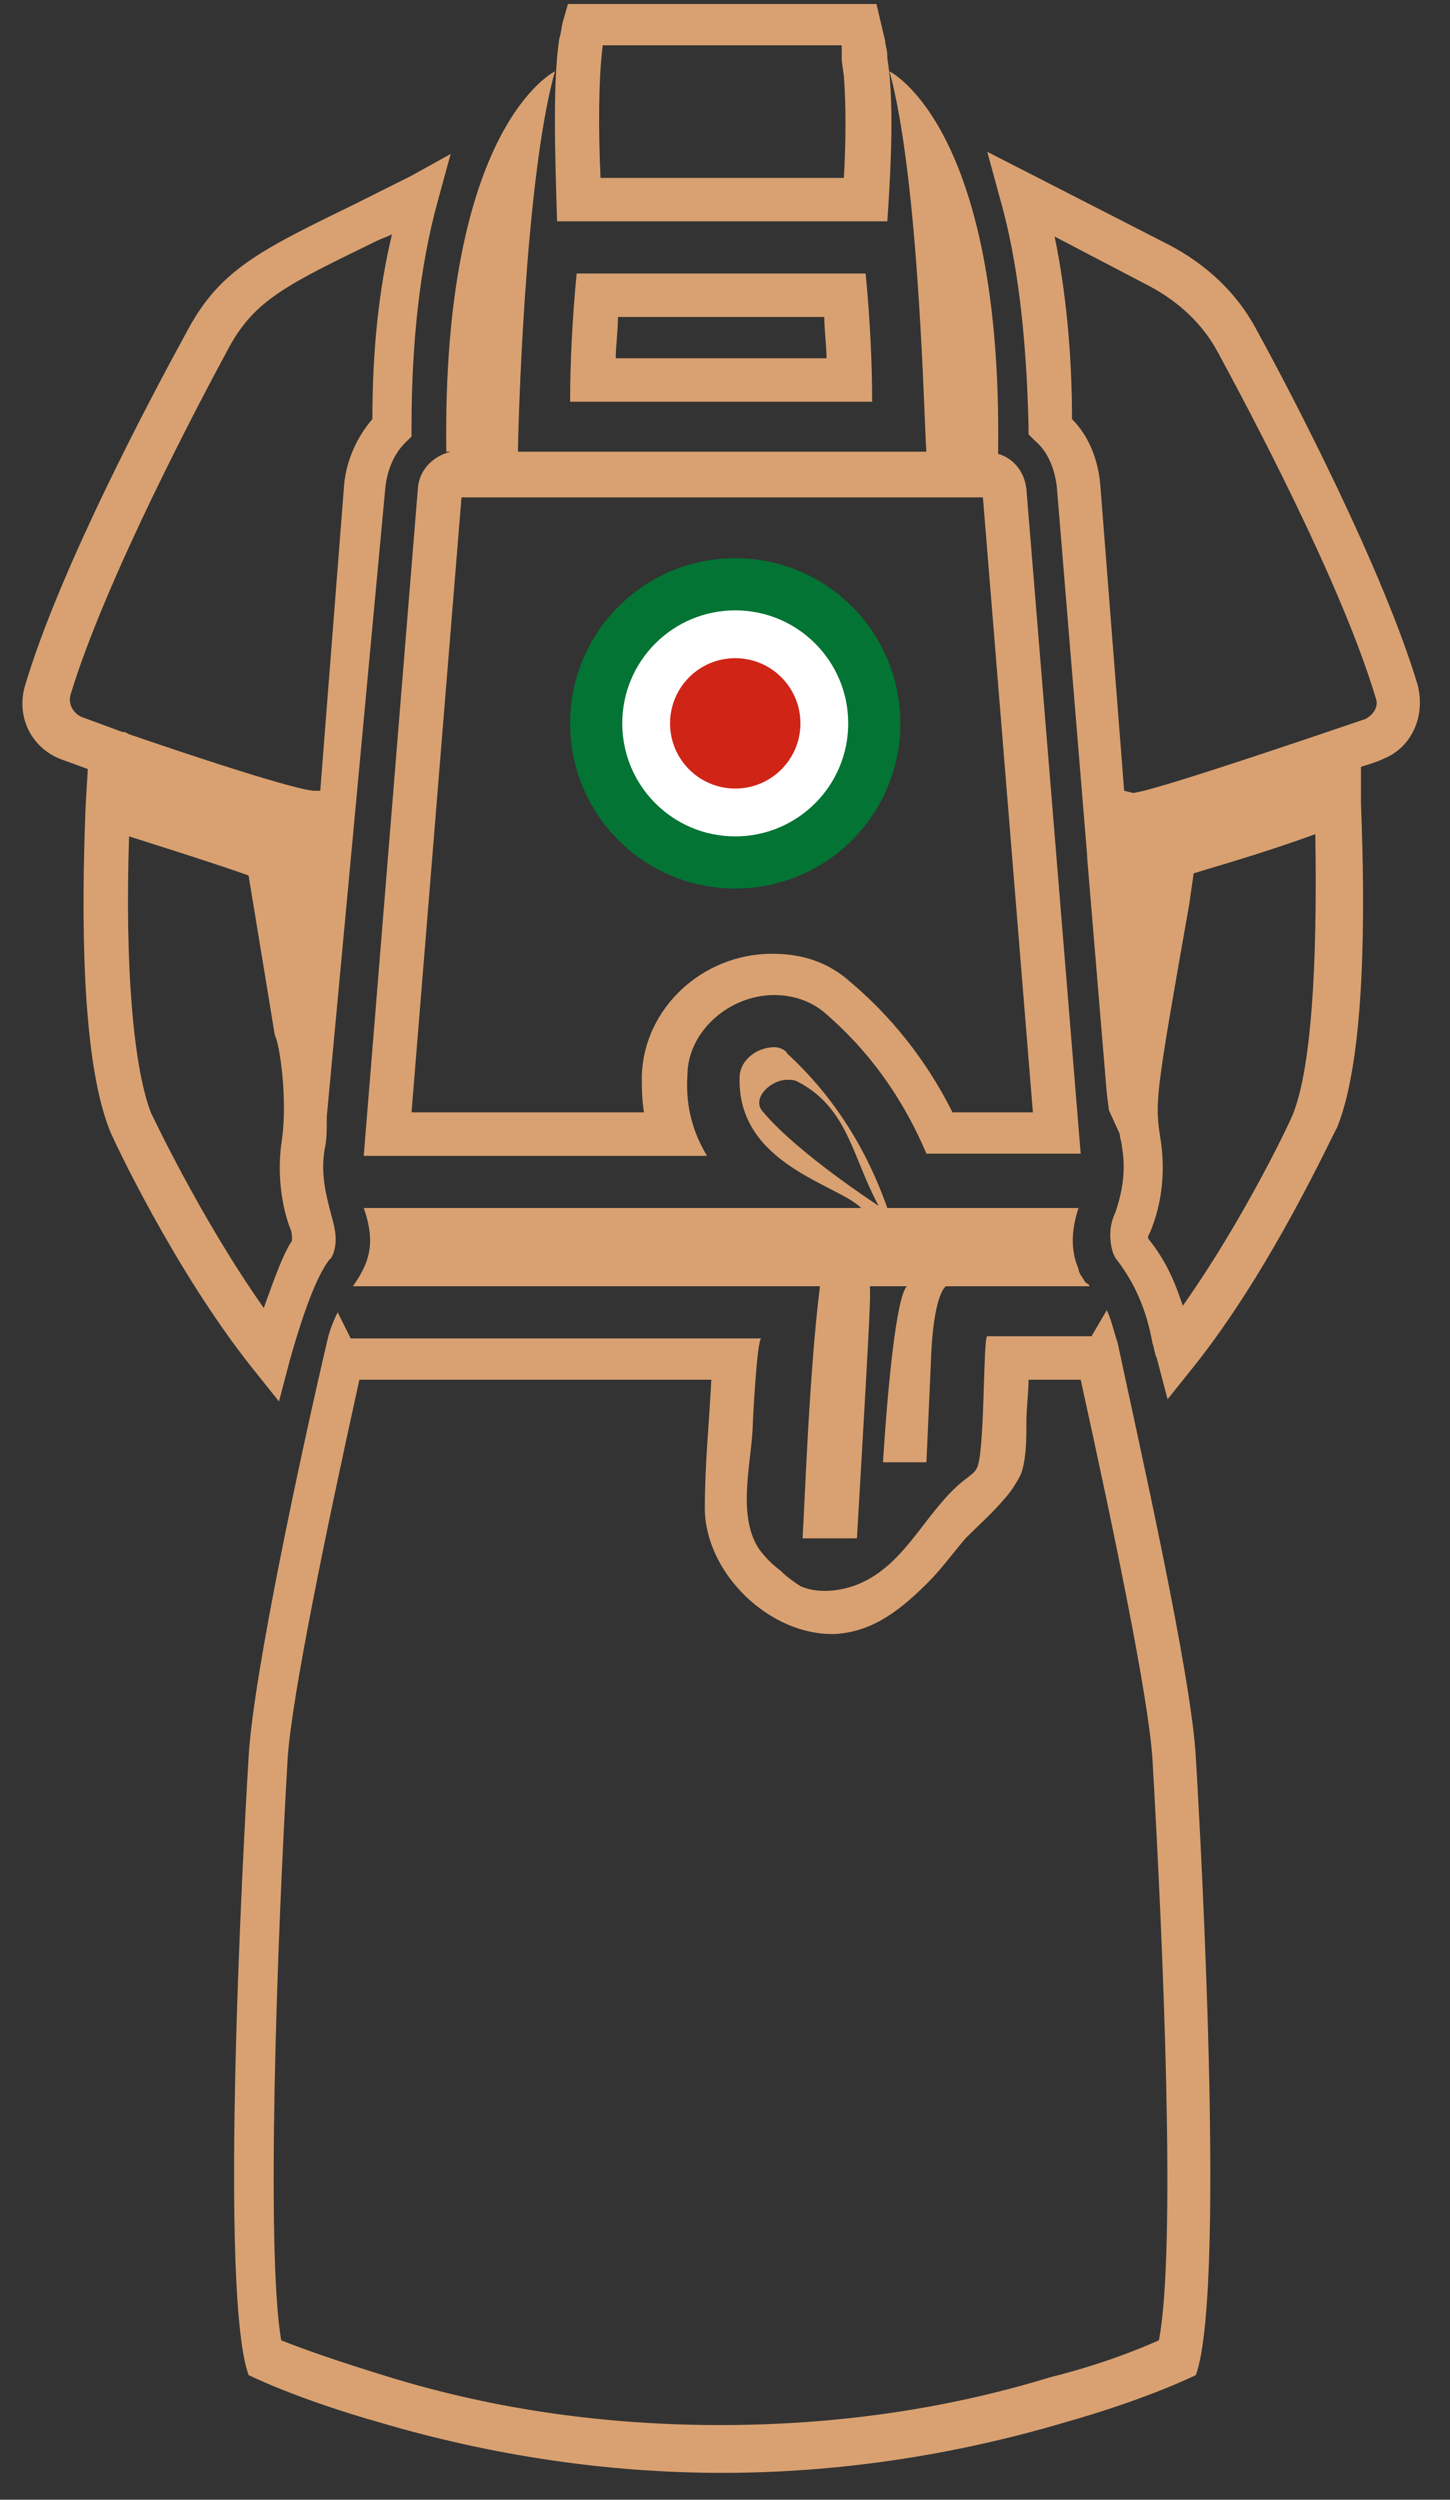
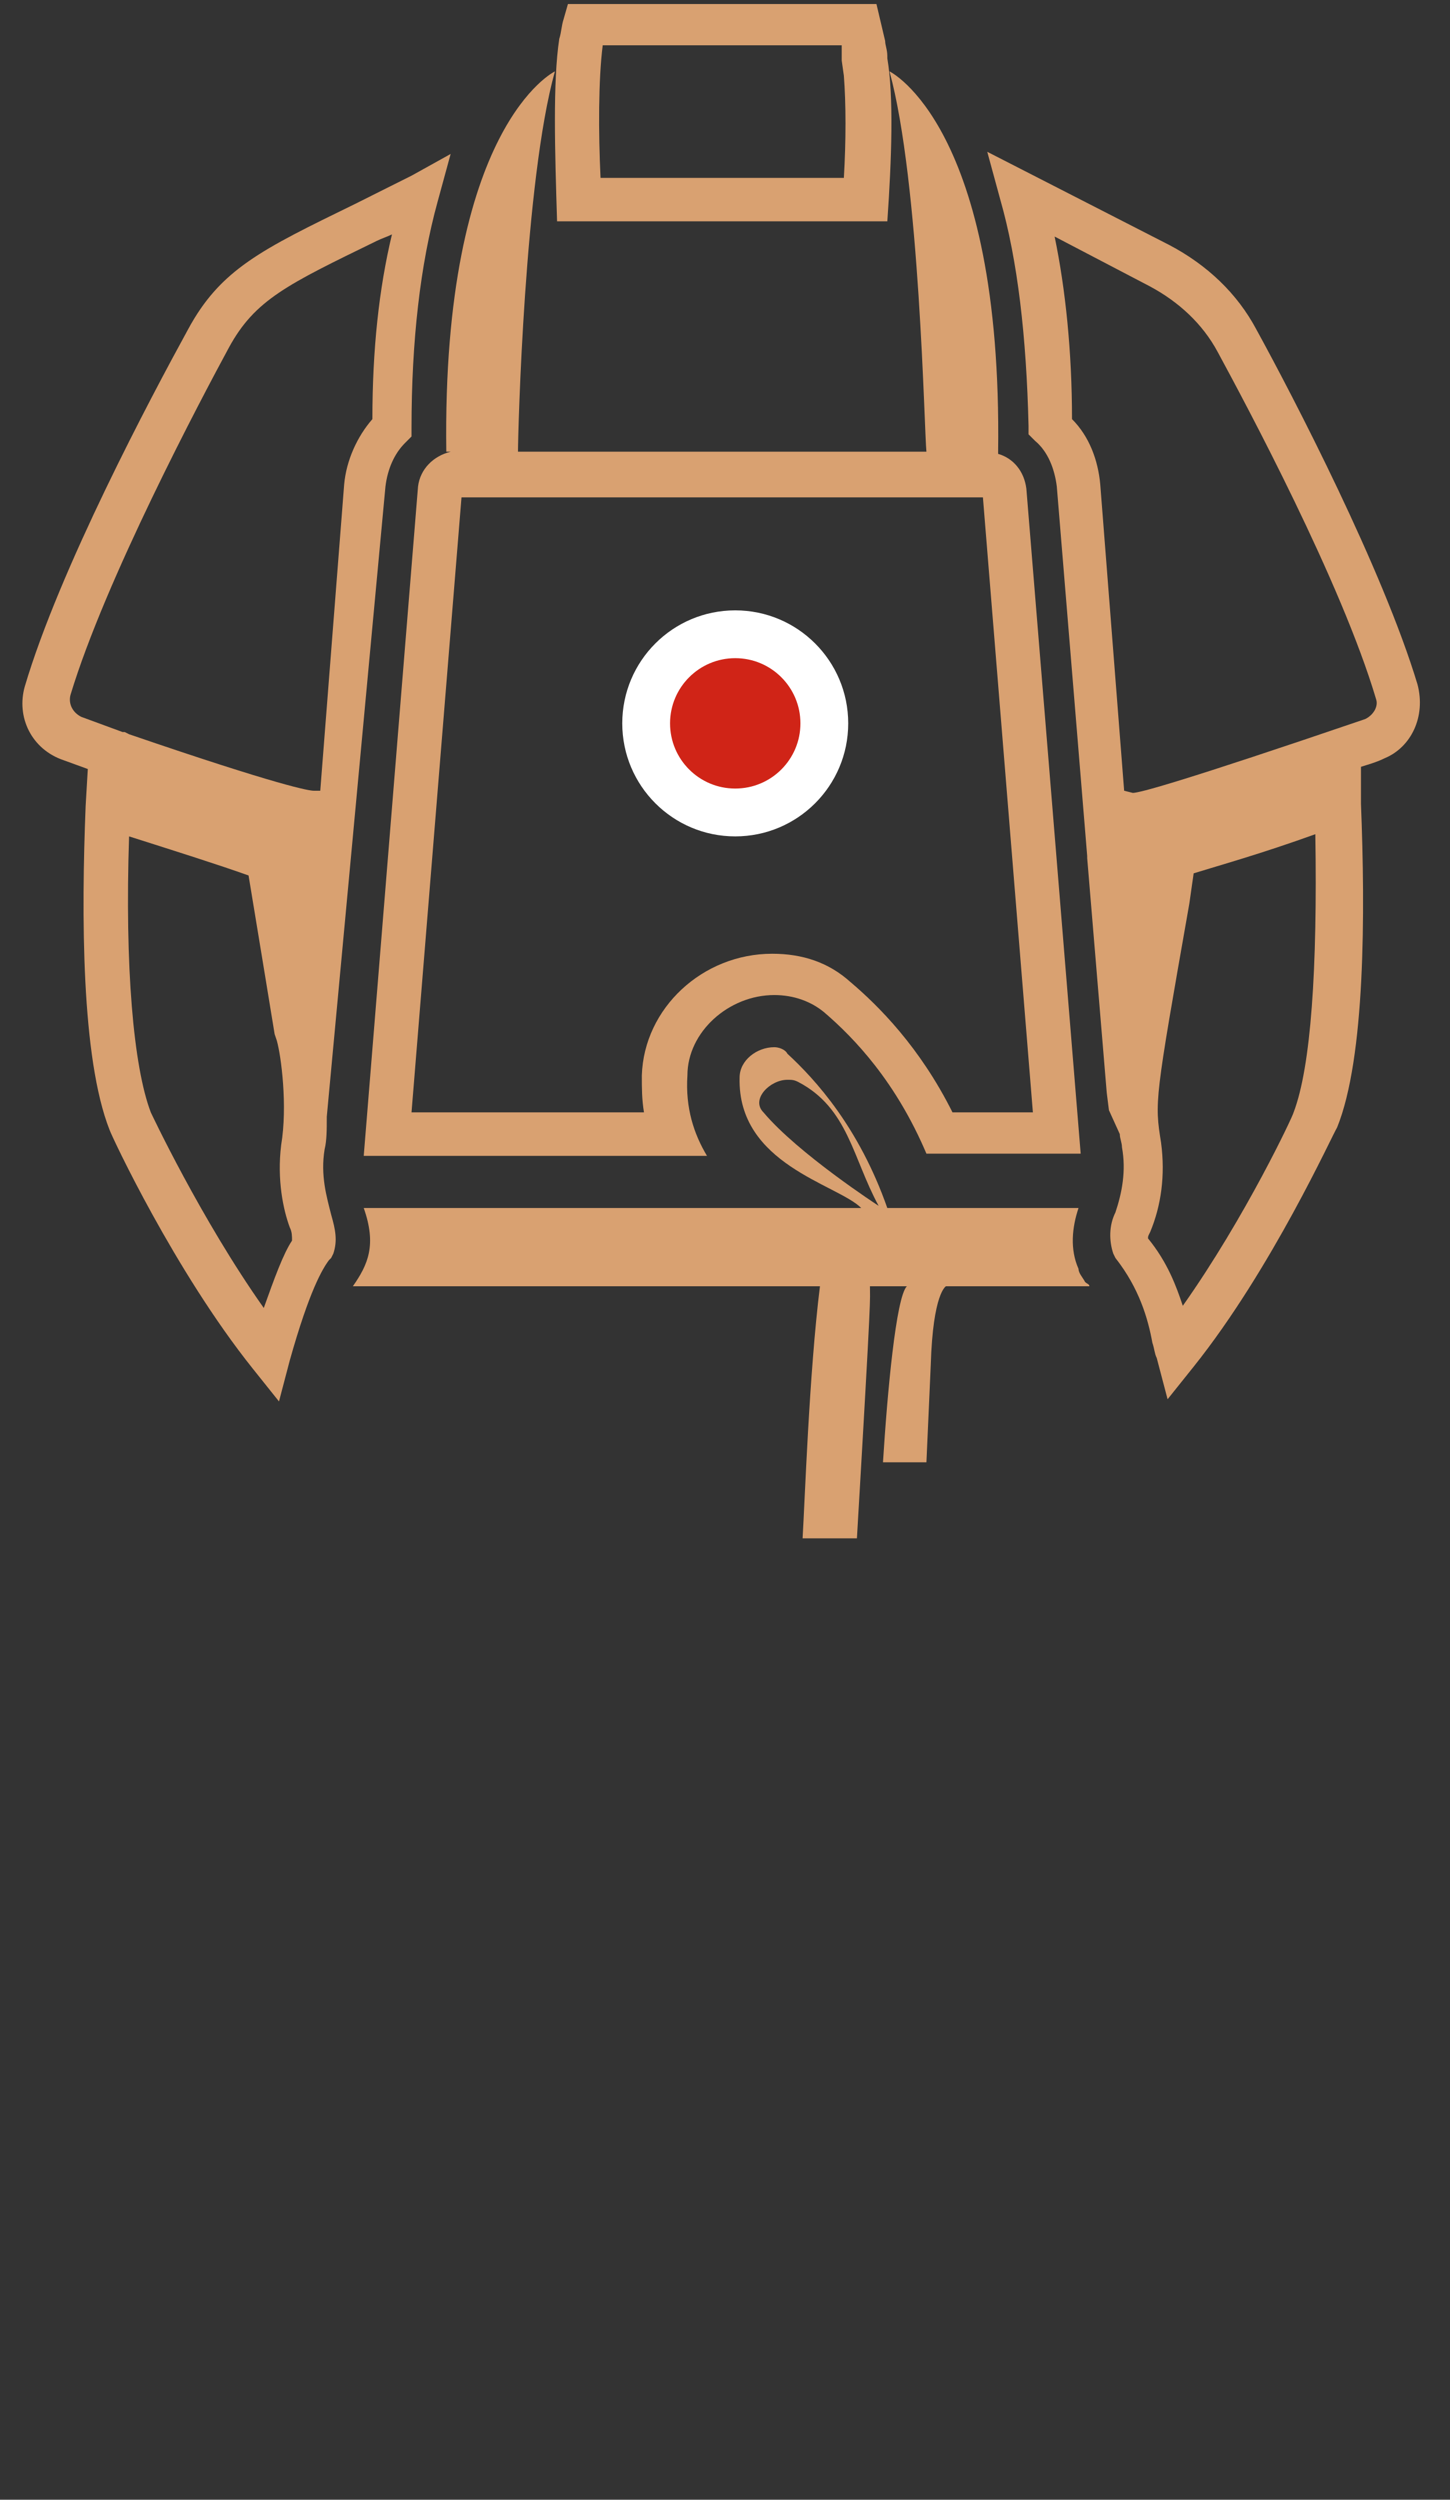
<svg xmlns="http://www.w3.org/2000/svg" fill="none" viewBox="0 0 47 81" height="81" width="47">
  <rect x="0" y="0" width="47" height="81" fill="#333333" stroke="none" />
-   <path fill="#D9A171" d="M35.029 44.708C36.086 49.496 37.212 54.919 37.353 56.961C37.705 63.017 38.128 72.947 37.564 75.834C36.931 76.116 35.733 76.609 34.043 77.031C30.593 78.088 27.001 78.581 23.339 78.581C19.677 78.581 16.085 78.088 12.635 77.031C11.015 76.538 9.818 76.116 9.114 75.834C8.621 72.947 8.973 63.017 9.325 56.961C9.466 54.919 10.593 49.496 11.649 44.708H23.057C22.987 46.116 22.846 47.454 22.846 48.862C22.846 50.975 24.959 53.017 27.072 52.947C28.339 52.877 29.255 52.102 30.1 51.257C30.522 50.834 30.874 50.341 31.297 49.848C31.79 49.355 32.353 48.862 32.776 48.299C32.916 48.088 33.057 47.877 33.128 47.665C33.269 47.172 33.269 46.609 33.269 46.116C33.269 45.623 33.339 45.13 33.339 44.708H35.029ZM35.874 42.454L35.381 43.299H32.001C31.86 43.299 31.931 47.243 31.649 47.595C31.578 47.736 31.438 47.806 31.367 47.877C30.1 48.792 29.466 50.553 27.987 51.257C27.424 51.538 26.578 51.679 25.945 51.398C25.733 51.257 25.522 51.116 25.311 50.905C25.029 50.693 24.818 50.482 24.607 50.2C23.902 49.144 24.325 47.524 24.395 46.327C24.395 46.116 24.536 43.37 24.677 43.37H11.367L10.945 42.524C10.804 42.806 10.663 43.158 10.593 43.51C9.818 46.82 8.198 54.285 8.057 56.961C8.057 56.961 7.001 74.003 8.057 76.961C8.057 76.961 9.607 77.736 12.353 78.51C15.945 79.567 19.677 80.13 23.41 80.13C27.142 80.13 30.874 79.567 34.466 78.51C37.212 77.736 38.762 76.961 38.762 76.961C39.818 74.074 38.762 56.961 38.762 56.961C38.621 54.285 36.931 46.82 36.226 43.51C36.086 43.088 36.015 42.736 35.874 42.454Z" />
  <path fill="#D9A171" d="M27.283 1.538V1.609V1.679V1.75C27.283 1.75 27.283 1.82 27.283 1.961L27.353 2.454C27.423 3.369 27.423 4.567 27.353 5.764H19.466C19.395 4.285 19.395 2.595 19.536 1.468H27.283M28.409 0.13H18.409L18.268 0.623C18.198 0.834 18.198 1.046 18.128 1.257C17.916 2.665 17.987 4.919 18.057 7.172H28.762C28.902 5.13 28.973 3.158 28.762 1.891V1.82C28.762 1.609 28.691 1.468 28.691 1.327L28.409 0.13Z" />
-   <path fill="#D9A171" d="M26.719 10.271C26.719 10.693 26.79 11.186 26.79 11.609H19.959C19.959 11.186 20.029 10.764 20.029 10.271H26.719ZM28.057 8.862H18.691C18.55 10.341 18.48 11.75 18.48 13.017H28.269C28.269 11.75 28.198 10.271 28.057 8.862Z" />
  <path fill="#D9A171" d="M25.099 33.933C24.536 33.933 23.973 34.355 23.973 34.919C23.902 37.736 27.142 38.37 27.916 39.144C27.423 39.144 12.071 39.144 11.79 39.144C12.212 40.341 11.931 40.975 11.438 41.679H26.578C26.226 44.496 26.085 48.722 26.015 49.848H27.776C28.268 41.468 28.198 42.243 28.198 41.679H29.395C29.043 42.032 28.761 45.13 28.621 47.384H30.029L30.17 44.215C30.24 41.891 30.663 41.679 30.663 41.679H35.311C35.311 41.609 35.24 41.609 35.17 41.538C35.099 41.398 34.959 41.257 34.959 41.116C34.677 40.482 34.747 39.778 34.959 39.144H28.761C27.846 36.538 26.438 34.989 25.522 34.144C25.452 34.003 25.24 33.933 25.099 33.933ZM28.48 39.074C28.48 39.074 25.874 37.384 24.747 36.045C24.325 35.623 24.959 34.989 25.522 34.989C25.663 34.989 25.733 34.989 25.874 35.06C27.494 35.905 27.635 37.524 28.48 39.074Z" />
  <path fill="#D9A171" d="M13.339 5.693C12.635 6.045 12.071 6.327 11.508 6.609C8.48 8.088 7.142 8.722 6.085 10.693C4.888 12.877 1.93 18.44 0.804 22.243C0.522 23.229 1.015 24.285 2.071 24.637L2.846 24.919L2.776 26.116C2.635 29.637 2.635 34.285 3.55 36.609C3.621 36.82 5.663 41.186 8.198 44.355L9.043 45.412L9.395 44.074C10.029 41.82 10.452 41.116 10.663 40.834L10.733 40.764L10.804 40.623C10.945 40.2 10.874 39.848 10.733 39.355C10.592 38.792 10.381 38.088 10.522 37.243C10.592 36.961 10.592 36.609 10.592 36.186L12.494 15.764C12.564 15.2 12.776 14.707 13.128 14.355L13.339 14.144V13.862C13.339 11.046 13.621 8.581 14.184 6.538L14.607 4.989L13.339 5.693ZM8.55 42.383C6.508 39.496 4.888 36.045 4.888 36.045C4.325 34.567 4.043 31.327 4.184 27.102C5.733 27.595 7.071 28.017 8.057 28.369C8.269 29.637 8.832 33.088 8.902 33.51L8.973 33.721C9.114 34.215 9.325 35.834 9.114 37.102C8.973 38.229 9.184 39.215 9.395 39.778C9.466 39.919 9.466 40.06 9.466 40.2C9.184 40.623 8.902 41.398 8.55 42.383ZM12.071 13.581C11.578 14.144 11.226 14.919 11.156 15.693L10.381 25.623H10.17C10.029 25.623 9.114 25.482 4.184 23.792L4.043 23.721H3.973L2.635 23.229C2.353 23.088 2.212 22.806 2.283 22.524C3.409 18.792 6.508 12.947 7.423 11.257C8.269 9.707 9.325 9.214 12.212 7.806C12.353 7.736 12.564 7.665 12.705 7.595C12.283 9.355 12.071 11.327 12.071 13.581Z" />
  <path fill="#D9A171" d="M45.945 22.172C44.818 18.44 41.931 12.876 40.733 10.693C40.1 9.496 39.114 8.581 37.916 7.947L32.001 4.919L32.423 6.468C32.987 8.44 33.269 10.905 33.339 13.792V14.074L33.55 14.285C33.973 14.637 34.184 15.2 34.255 15.764L35.24 27.736V27.806L35.874 35.412L35.945 35.975L36.297 36.75C36.297 36.891 36.367 37.031 36.367 37.172C36.508 37.947 36.367 38.651 36.156 39.285C35.945 39.707 35.945 40.2 36.086 40.623L36.156 40.764C36.931 41.75 37.212 42.736 37.353 43.51C37.423 43.721 37.423 43.862 37.494 44.003L37.846 45.341L38.691 44.285C41.226 41.116 43.198 36.75 43.339 36.538C44.255 34.285 44.255 29.567 44.114 26.046V24.848C44.325 24.778 44.607 24.707 44.888 24.567C45.733 24.215 46.226 23.229 45.945 22.172ZM41.931 36.045C41.931 36.116 40.381 39.426 38.339 42.313C38.128 41.679 37.846 40.905 37.212 40.13C37.212 40.059 37.212 40.059 37.283 39.919C37.635 39.074 37.776 38.088 37.635 37.031C37.423 35.693 37.423 35.693 38.55 29.285L38.691 28.299C39.607 28.017 40.874 27.665 42.635 27.031C42.705 31.398 42.494 34.567 41.931 36.045ZM44.255 23.299C38.269 25.341 36.931 25.693 36.719 25.693L36.438 25.623L35.663 15.693C35.593 14.919 35.311 14.144 34.748 13.581C34.748 11.398 34.536 9.355 34.184 7.665L37.283 9.285C38.198 9.778 38.973 10.482 39.466 11.398C40.381 13.088 43.48 18.862 44.607 22.665C44.677 22.876 44.536 23.158 44.255 23.299Z" />
  <path fill="#D9A171" d="M33.268 15.834C33.198 15.271 32.846 14.848 32.353 14.707V14.637C32.494 4.074 28.832 2.313 28.832 2.313C29.818 5.905 29.959 14.003 30.029 14.637H16.79C16.79 14.003 17.001 5.834 17.987 2.313C17.987 2.313 14.325 4.074 14.466 14.637H14.607C14.043 14.778 13.62 15.2 13.55 15.764L11.79 37.454H22.916C22.494 36.75 22.212 35.905 22.282 34.848C22.282 33.44 23.62 32.243 25.099 32.243C25.733 32.243 26.297 32.454 26.719 32.806C27.705 33.651 29.043 35.06 30.029 37.383H35.029L33.268 15.834ZM27.564 31.82C26.86 31.186 26.015 30.905 25.029 30.905C22.776 30.905 20.874 32.665 20.804 34.848C20.804 35.271 20.804 35.623 20.874 36.045H13.339L14.959 16.116H15.381H16.79H30.029H31.437H31.86L33.48 36.045H30.874C29.818 33.933 28.48 32.595 27.564 31.82Z" />
-   <path fill="#037433" d="M23.832 28.792C20.874 28.792 18.48 26.398 18.48 23.44C18.48 20.482 20.874 18.088 23.832 18.088C26.79 18.088 29.184 20.482 29.184 23.44C29.184 26.398 26.79 28.792 23.832 28.792Z" />
  <path fill="white" d="M23.832 27.102C25.854 27.102 27.494 25.462 27.494 23.44C27.494 21.417 25.854 19.778 23.832 19.778C21.809 19.778 20.17 21.417 20.17 23.44C20.17 25.462 21.809 27.102 23.832 27.102Z" />
  <path fill="#D02417" d="M23.832 25.552C24.999 25.552 25.945 24.607 25.945 23.44C25.945 22.273 24.999 21.327 23.832 21.327C22.665 21.327 21.719 22.273 21.719 23.44C21.719 24.607 22.665 25.552 23.832 25.552Z" />
</svg>